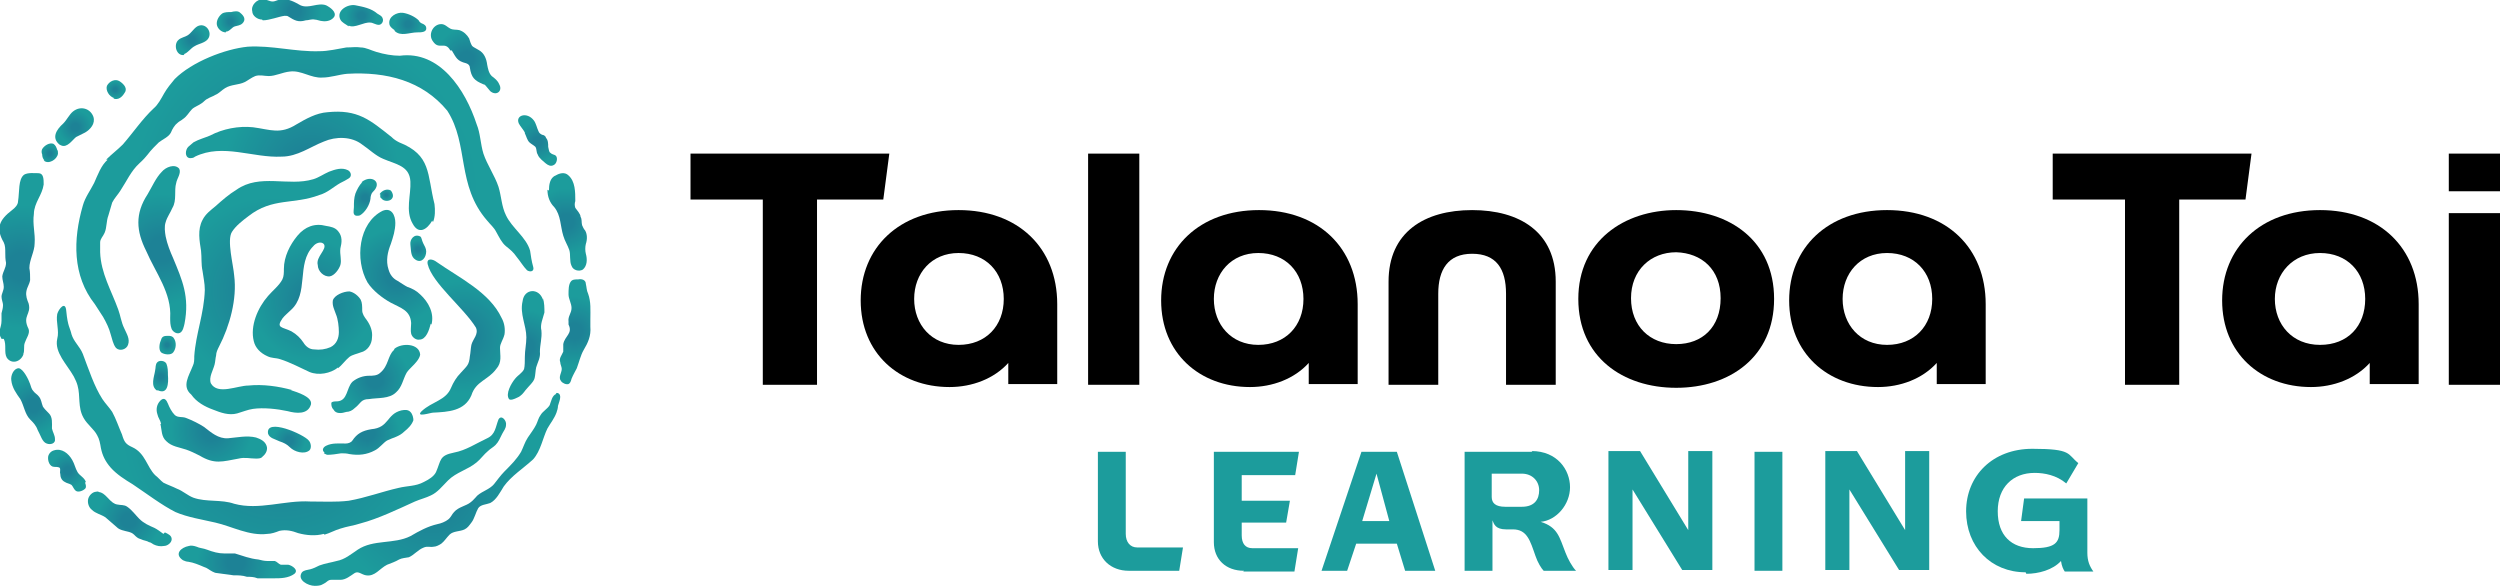
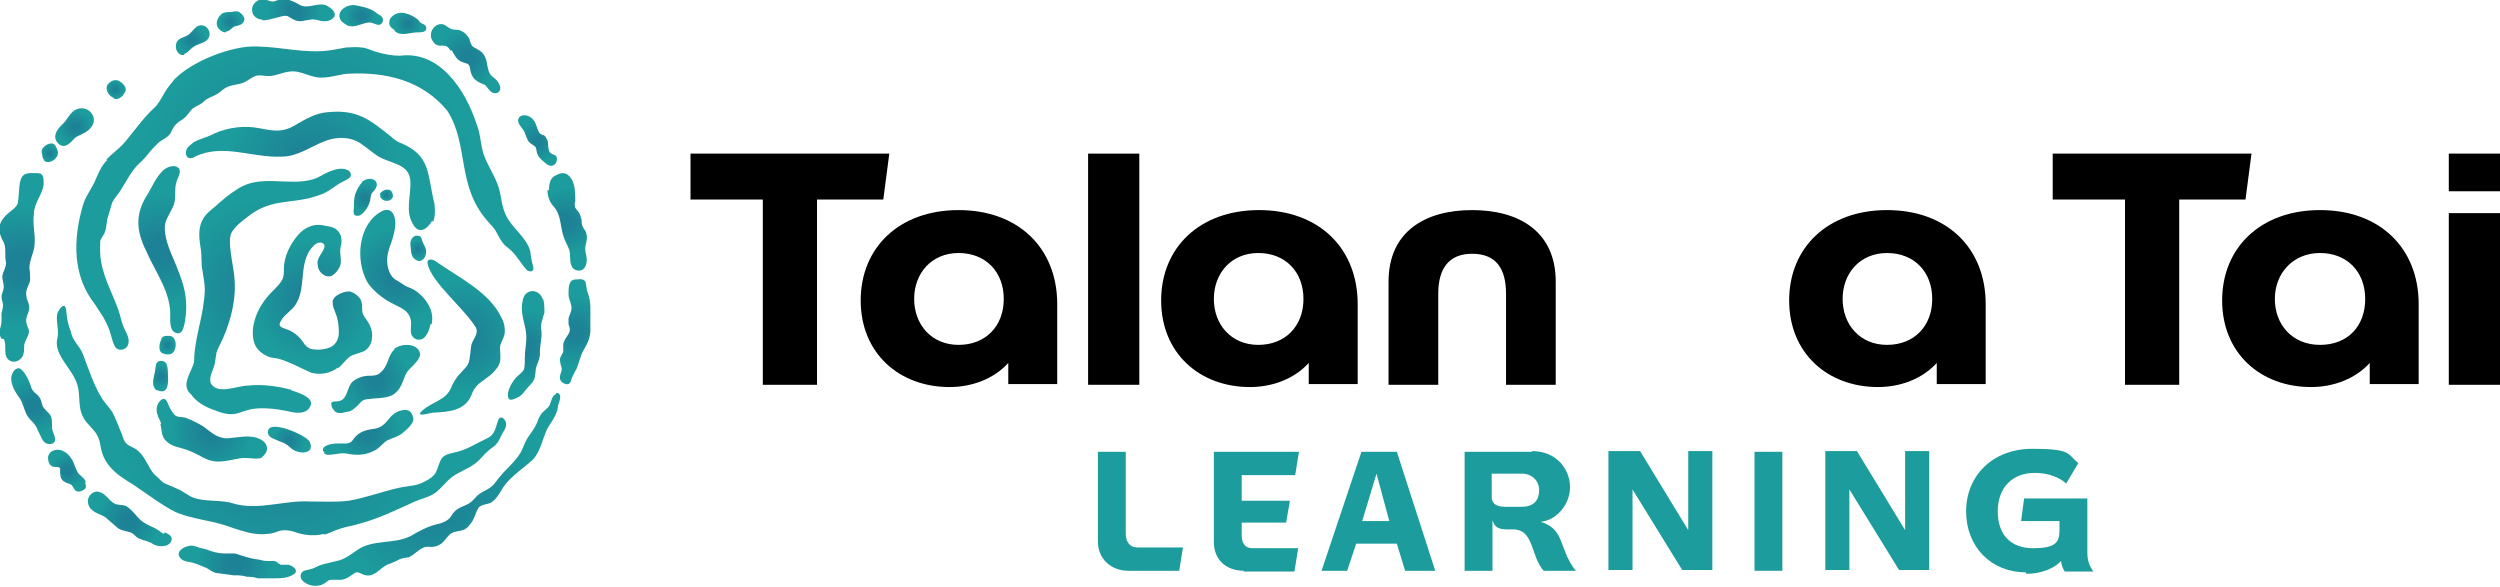
<svg xmlns="http://www.w3.org/2000/svg" id="Layer_1" version="1.1" viewBox="0 0 332 77.9">
  <defs>
    <style>
      .st0 {
        fill: url(#radial-gradient34);
      }

      .st1 {
        fill: url(#radial-gradient33);
      }

      .st2 {
        fill: url(#radial-gradient32);
      }

      .st3 {
        fill: url(#radial-gradient30);
      }

      .st4 {
        fill: url(#radial-gradient31);
      }

      .st5 {
        fill: url(#radial-gradient35);
      }

      .st6 {
        fill: url(#radial-gradient23);
      }

      .st7 {
        fill: url(#radial-gradient22);
      }

      .st8 {
        fill: url(#radial-gradient20);
      }

      .st9 {
        fill: url(#radial-gradient26);
      }

      .st10 {
        fill: url(#radial-gradient25);
      }

      .st11 {
        fill: url(#radial-gradient24);
      }

      .st12 {
        fill: url(#radial-gradient27);
      }

      .st13 {
        fill: url(#radial-gradient21);
      }

      .st14 {
        fill: url(#radial-gradient28);
      }

      .st15 {
        fill: url(#radial-gradient29);
      }

      .st16 {
        fill: url(#radial-gradient16);
      }

      .st17 {
        fill: url(#radial-gradient17);
      }

      .st18 {
        fill: url(#radial-gradient12);
      }

      .st19 {
        fill: url(#radial-gradient15);
      }

      .st20 {
        fill: url(#radial-gradient18);
      }

      .st21 {
        fill: url(#radial-gradient10);
      }

      .st22 {
        fill: url(#radial-gradient19);
      }

      .st23 {
        fill: url(#radial-gradient13);
      }

      .st24 {
        fill: url(#radial-gradient11);
      }

      .st25 {
        fill: url(#radial-gradient14);
      }

      .st26 {
        fill: #1c9c9c;
      }

      .st27 {
        fill: url(#radial-gradient);
      }

      .st28 {
        fill: url(#radial-gradient1);
      }

      .st29 {
        fill: url(#radial-gradient6);
      }

      .st30 {
        fill: url(#radial-gradient9);
      }

      .st31 {
        fill: url(#radial-gradient8);
      }

      .st32 {
        fill: url(#radial-gradient3);
      }

      .st33 {
        fill: url(#radial-gradient2);
      }

      .st34 {
        fill: url(#radial-gradient5);
      }

      .st35 {
        fill: url(#radial-gradient4);
      }

      .st36 {
        fill: url(#radial-gradient7);
      }
    </style>
    <radialGradient id="radial-gradient" cx="40.5" cy="52.9" fx="40.5" fy="52.9" r="25.7" gradientTransform="translate(0 79.3) scale(1 -1)" gradientUnits="userSpaceOnUse">
      <stop offset=".2" stop-color="#1d8296" />
      <stop offset=".9" stop-color="#1c9c9c" />
    </radialGradient>
    <radialGradient id="radial-gradient1" cx="37.3" cy="23.4" fx="37.3" fy="23.4" r="23.7" gradientTransform="translate(0 79.3) scale(1 -1)" gradientUnits="userSpaceOnUse">
      <stop offset=".2" stop-color="#1d8296" />
      <stop offset=".9" stop-color="#1c9c9c" />
    </radialGradient>
    <radialGradient id="radial-gradient2" cx="35.9" cy="40.6" fx="35.9" fy="40.6" r="13.9" gradientTransform="translate(0 79.3) scale(1 -1)" gradientUnits="userSpaceOnUse">
      <stop offset=".2" stop-color="#1d8296" />
      <stop offset=".9" stop-color="#1c9c9c" />
    </radialGradient>
    <radialGradient id="radial-gradient3" cx="41.5" cy="39.4" fx="41.5" fy="39.4" r="9" gradientTransform="translate(0 79.3) scale(1 -1)" gradientUnits="userSpaceOnUse">
      <stop offset=".2" stop-color="#1d8296" />
      <stop offset=".9" stop-color="#1c9c9c" />
    </radialGradient>
    <radialGradient id="radial-gradient4" cx="41.3" cy="56.5" fx="41.3" fy="56.5" r="13" gradientTransform="translate(0 79.3) scale(1 -1)" gradientUnits="userSpaceOnUse">
      <stop offset=".2" stop-color="#1d8296" />
      <stop offset=".9" stop-color="#1c9c9c" />
    </radialGradient>
    <radialGradient id="radial-gradient5" cx="57.3" cy="14.2" fx="57.3" fy="14.2" r="15.2" gradientTransform="translate(0 79.3) scale(1 -1)" gradientUnits="userSpaceOnUse">
      <stop offset=".2" stop-color="#1d8296" />
      <stop offset=".9" stop-color="#1c9c9c" />
    </radialGradient>
    <radialGradient id="radial-gradient6" cx="2.9" cy="43.9" fx="2.9" fy="43.9" r="9.1" gradientTransform="translate(0 79.3) scale(1 -1)" gradientUnits="userSpaceOnUse">
      <stop offset=".2" stop-color="#1d8296" />
      <stop offset=".9" stop-color="#1c9c9c" />
    </radialGradient>
    <radialGradient id="radial-gradient7" cx="61.4" cy="34.5" fx="61.4" fy="34.5" r="8.3" gradientTransform="translate(0 79.3) scale(1 -1)" gradientUnits="userSpaceOnUse">
      <stop offset=".2" stop-color="#1d8296" />
      <stop offset=".9" stop-color="#1c9c9c" />
    </radialGradient>
    <radialGradient id="radial-gradient8" cx="21.5" cy="46.2" fx="21.5" fy="46.2" r="8.2" gradientTransform="translate(0 79.3) scale(1 -1)" gradientUnits="userSpaceOnUse">
      <stop offset=".2" stop-color="#1d8296" />
      <stop offset=".9" stop-color="#1c9c9c" />
    </radialGradient>
    <radialGradient id="radial-gradient9" cx="52.7" cy="42.7" fx="52.7" fy="42.7" r="7" gradientTransform="translate(0 79.3) scale(1 -1)" gradientUnits="userSpaceOnUse">
      <stop offset=".2" stop-color="#1d8296" />
      <stop offset=".9" stop-color="#1c9c9c" />
    </radialGradient>
    <radialGradient id="radial-gradient10" cx="28.1" cy="22.1" fx="28.1" fy="22.1" r="6" gradientTransform="translate(0 79.3) scale(1 -1)" gradientUnits="userSpaceOnUse">
      <stop offset=".2" stop-color="#1d8296" />
      <stop offset=".9" stop-color="#1c9c9c" />
    </radialGradient>
    <radialGradient id="radial-gradient11" cx="49.8" cy="28.9" fx="49.8" fy="28.9" r="5.2" gradientTransform="translate(0 79.3) scale(1 -1)" gradientUnits="userSpaceOnUse">
      <stop offset=".2" stop-color="#1d8296" />
      <stop offset=".9" stop-color="#1c9c9c" />
    </radialGradient>
    <radialGradient id="radial-gradient12" cx="31.3" cy="4.6" fx="31.3" fy="4.6" r="5.7" gradientTransform="translate(0 79.3) scale(1 -1)" gradientUnits="userSpaceOnUse">
      <stop offset=".2" stop-color="#1d8296" />
      <stop offset=".9" stop-color="#1c9c9c" />
    </radialGradient>
    <radialGradient id="radial-gradient13" cx="75.2" cy="49.9" fx="75.2" fy="49.9" r="4.9" gradientTransform="translate(0 79.3) scale(1 -1)" gradientUnits="userSpaceOnUse">
      <stop offset=".2" stop-color="#1d8296" />
      <stop offset=".9" stop-color="#1c9c9c" />
    </radialGradient>
    <radialGradient id="radial-gradient14" cx="76.3" cy="35.3" fx="76.3" fy="35.3" r="5.1" gradientTransform="translate(0 79.3) scale(1 -1)" gradientUnits="userSpaceOnUse">
      <stop offset=".2" stop-color="#1d8296" />
      <stop offset=".9" stop-color="#1c9c9c" />
    </radialGradient>
    <radialGradient id="radial-gradient15" cx="69.8" cy="33.3" fx="69.8" fy="33.3" r="5.4" gradientTransform="translate(0 79.3) scale(1 -1)" gradientUnits="userSpaceOnUse">
      <stop offset=".2" stop-color="#1d8296" />
      <stop offset=".9" stop-color="#1c9c9c" />
    </radialGradient>
    <radialGradient id="radial-gradient16" cx="62" cy="71.5" fx="62" fy="71.5" r="4.6" gradientTransform="translate(0 79.3) scale(1 -1)" gradientUnits="userSpaceOnUse">
      <stop offset=".2" stop-color="#1d8296" />
      <stop offset=".9" stop-color="#1c9c9c" />
    </radialGradient>
    <radialGradient id="radial-gradient17" cx="17.1" cy="10.2" fx="17.1" fy="10.2" r="4.7" gradientTransform="translate(0 79.3) scale(1 -1)" gradientUnits="userSpaceOnUse">
      <stop offset=".2" stop-color="#1d8296" />
      <stop offset=".9" stop-color="#1c9c9c" />
    </radialGradient>
    <radialGradient id="radial-gradient18" cx="48.8" cy="21.8" fx="48.8" fy="21.8" r="4.8" gradientTransform="translate(0 79.3) scale(1 -1)" gradientUnits="userSpaceOnUse">
      <stop offset=".2" stop-color="#1d8296" />
      <stop offset=".9" stop-color="#1c9c9c" />
    </radialGradient>
    <radialGradient id="radial-gradient19" cx="4.4" cy="25.4" fx="4.4" fy="25.4" r="4.2" gradientTransform="translate(0 79.3) scale(1 -1)" gradientUnits="userSpaceOnUse">
      <stop offset=".2" stop-color="#1d8296" />
      <stop offset=".9" stop-color="#1c9c9c" />
    </radialGradient>
    <radialGradient id="radial-gradient20" cx="39.1" cy="77.8" fx="39.1" fy="77.8" r="4" gradientTransform="translate(0 79.3) scale(1 -1)" gradientUnits="userSpaceOnUse">
      <stop offset=".2" stop-color="#1d8296" />
      <stop offset=".9" stop-color="#1c9c9c" />
    </radialGradient>
    <radialGradient id="radial-gradient21" cx="10" cy="62.4" fx="10" fy="62.4" r="2.5" gradientTransform="translate(0 79.3) scale(1 -1)" gradientUnits="userSpaceOnUse">
      <stop offset=".2" stop-color="#1d8296" />
      <stop offset=".9" stop-color="#1c9c9c" />
    </radialGradient>
    <radialGradient id="radial-gradient22" cx="71.4" cy="60.5" fx="71.4" fy="60.5" r="3" gradientTransform="translate(0 79.3) scale(1 -1)" gradientUnits="userSpaceOnUse">
      <stop offset=".2" stop-color="#1d8296" />
      <stop offset=".9" stop-color="#1c9c9c" />
    </radialGradient>
    <radialGradient id="radial-gradient23" cx="9" cy="16.8" fx="9" fy="16.8" r="2.6" gradientTransform="translate(0 79.3) scale(1 -1)" gradientUnits="userSpaceOnUse">
      <stop offset=".2" stop-color="#1d8296" />
      <stop offset=".9" stop-color="#1c9c9c" />
    </radialGradient>
    <radialGradient id="radial-gradient24" cx="48" cy="77.2" fx="48" fy="77.2" r="2.3" gradientTransform="translate(0 79.3) scale(1 -1)" gradientUnits="userSpaceOnUse">
      <stop offset=".2" stop-color="#1d8296" />
      <stop offset=".9" stop-color="#1c9c9c" />
    </radialGradient>
    <radialGradient id="radial-gradient25" cx="38.4" cy="20.8" fx="38.4" fy="20.8" r="2.4" gradientTransform="translate(0 79.3) scale(1 -1)" gradientUnits="userSpaceOnUse">
      <stop offset=".2" stop-color="#1d8296" />
      <stop offset=".9" stop-color="#1c9c9c" />
    </radialGradient>
    <radialGradient id="radial-gradient26" cx="54.2" cy="76.1" fx="54.2" fy="76.1" r="2" gradientTransform="translate(0 79.3) scale(1 -1)" gradientUnits="userSpaceOnUse">
      <stop offset=".2" stop-color="#1d8296" />
      <stop offset=".9" stop-color="#1c9c9c" />
    </radialGradient>
    <radialGradient id="radial-gradient27" cx="25.5" cy="74" fx="25.5" fy="74" r="2.1" gradientTransform="translate(0 79.3) scale(1 -1)" gradientUnits="userSpaceOnUse">
      <stop offset=".2" stop-color="#1d8296" />
      <stop offset=".9" stop-color="#1c9c9c" />
    </radialGradient>
    <radialGradient id="radial-gradient28" cx="48.5" cy="53" fx="48.5" fy="53" r="2.1" gradientTransform="translate(0 79.3) scale(1 -1)" gradientUnits="userSpaceOnUse">
      <stop offset=".2" stop-color="#1d8296" />
      <stop offset=".9" stop-color="#1c9c9c" />
    </radialGradient>
    <radialGradient id="radial-gradient29" cx="30.6" cy="76.4" fx="30.6" fy="76.4" r="1.6" gradientTransform="translate(0 79.3) scale(1 -1)" gradientUnits="userSpaceOnUse">
      <stop offset=".2" stop-color="#1d8296" />
      <stop offset=".9" stop-color="#1c9c9c" />
    </radialGradient>
    <radialGradient id="radial-gradient30" cx="21.4" cy="29.3" fx="21.4" fy="29.3" r="1.6" gradientTransform="translate(0 79.3) scale(1 -1)" gradientUnits="userSpaceOnUse">
      <stop offset=".2" stop-color="#1d8296" />
      <stop offset=".9" stop-color="#1c9c9c" />
    </radialGradient>
    <radialGradient id="radial-gradient31" cx="55.5" cy="46.2" fx="55.5" fy="46.2" r="1.4" gradientTransform="translate(0 79.3) scale(1 -1)" gradientUnits="userSpaceOnUse">
      <stop offset=".2" stop-color="#1d8296" />
      <stop offset=".9" stop-color="#1c9c9c" />
    </radialGradient>
    <radialGradient id="radial-gradient32" cx="15.3" cy="67.4" fx="15.3" fy="67.4" r="1.2" gradientTransform="translate(0 79.3) scale(1 -1)" gradientUnits="userSpaceOnUse">
      <stop offset=".2" stop-color="#1d8296" />
      <stop offset=".9" stop-color="#1c9c9c" />
    </radialGradient>
    <radialGradient id="radial-gradient33" cx="22.2" cy="33.5" fx="22.2" fy="33.5" r="1.1" gradientTransform="translate(0 79.3) scale(1 -1)" gradientUnits="userSpaceOnUse">
      <stop offset=".2" stop-color="#1d8296" />
      <stop offset=".9" stop-color="#1c9c9c" />
    </radialGradient>
    <radialGradient id="radial-gradient34" cx="6.6" cy="58.9" fx="6.6" fy="58.9" r="1.2" gradientTransform="translate(0 79.3) scale(1 -1)" gradientUnits="userSpaceOnUse">
      <stop offset=".2" stop-color="#1d8296" />
      <stop offset=".9" stop-color="#1c9c9c" />
    </radialGradient>
    <radialGradient id="radial-gradient35" cx="51.3" cy="53.4" fx="51.3" fy="53.4" r=".8" gradientTransform="translate(0 79.3) scale(1 -1)" gradientUnits="userSpaceOnUse">
      <stop offset=".2" stop-color="#1d8296" />
      <stop offset=".9" stop-color="#1c9c9c" />
    </radialGradient>
  </defs>
  <g>
    <path class="st27" d="M14.3,21.2c-.9.8-1.3,2-1.8,3.1-.5,1-1.2,1.9-1.5,3-1.3,4.5-1.4,9.3,1.6,13.1.4.6.7,1.1,1.1,1.7.4.7.8,1.5,1,2.3.2.6.3,1.3.7,1.8h0c.5.5,1.4.2,1.6-.4.3-.8-.2-1.5-.5-2.2-.4-.8-.5-1.7-.8-2.5-.9-2.5-2.3-4.8-2.4-7.6,0-.4,0-.9,0-1.3,0-.5.4-.8.6-1.3.3-.7.2-1.5.5-2.3.2-.6.3-1.1.5-1.7.3-.6.8-1.1,1.1-1.6.8-1.2,1.4-2.6,2.5-3.6s1.2-1.4,1.9-2.1c.2-.2.5-.5.7-.7.5-.4,1.3-.7,1.6-1.3.2-.5.5-1,.9-1.3.2-.2.5-.3.7-.5.5-.3.8-.9,1.2-1.3.3-.3.9-.5,1.3-.8.3-.2.5-.5.8-.6.3-.2.7-.3,1-.5.5-.2.8-.6,1.3-.9.8-.5,1.8-.4,2.6-.8.4-.2.9-.6,1.4-.8.6-.2,1.2,0,1.8,0,.9,0,1.8-.5,2.8-.6,1.5-.2,2.8.9,4.3.8,1.1,0,2.2-.4,3.3-.5,5.2-.3,10,.9,13.3,4.9,2.9,4.5,1.2,9.9,5.3,14.6.4.5.9.9,1.2,1.5.4.7.7,1.4,1.3,1.9.5.4,1,.8,1.4,1.4.5.6.9,1.3,1.4,1.8.5.3,1,.1.8-.5-.2-.7-.3-1.4-.4-2.1-.5-1.8-2.4-3-3.2-4.7-.6-1.2-.6-2.5-1-3.8-.5-1.5-1.5-2.9-2-4.4-.4-1.3-.4-2.7-.9-3.9-1.5-4.6-4.9-9.8-10.2-9.1-1,0-2.1-.2-3.1-.5-.7-.2-1.4-.6-2.1-.6-.6-.1-1.2,0-1.9,0-1.2.2-2.4.5-3.6.5-3.2.1-6.3-.8-9.5-.6-3,.3-7.4,2-9.7,4.3-.5.6-1,1.2-1.4,1.9-.4.7-.8,1.5-1.4,2-1.5,1.4-2.7,3.2-4.1,4.8-.7.7-1.5,1.3-2.2,2h0Z" />
    <path class="st28" d="M43.1,71c.7-.2,1.4-.6,2.1-.8.9-.3,1.8-.4,2.7-.7,2.3-.6,5-1.9,7.2-2.9.7-.3,1.5-.5,2.1-.8.9-.4,1.5-1.2,2.3-2,1.1-1.1,2.6-1.4,3.8-2.4.5-.4,1-1.1,1.5-1.5.3-.3.7-.5,1-.8.4-.4.6-.9.9-1.5.2-.4.5-.7.5-1.2.1-.5-.6-1.4-1-.7-.4,1-.4,2-1.5,2.5-1.5.7-2.8,1.6-4.4,1.9-2,.4-1.7,1-2.4,2.6-.3.6-1,1-1.6,1.3-1.1.6-2.2.5-3.4.8-2.2.5-4.3,1.3-6.6,1.7-1.7.2-3.4.1-5.1.1-3.4-.2-6.8,1.2-10.1.3-1.7-.6-3.7-.2-5.4-.8-.8-.3-1.4-.9-2.2-1.2-.6-.3-1.2-.5-1.8-.8-.4-.3-.7-.7-1.1-1-1.1-1.1-1.3-2.9-3-3.7-.9-.4-1.1-.7-1.4-1.7-.4-.9-.8-2.1-1.3-3-.4-.6-.9-1.1-1.3-1.7-1.1-1.7-1.8-3.9-2.6-6-.4-1-1.2-1.6-1.5-2.6-.2-.9-.5-1-.7-3.1-.1-1.4-1-.3-1.2.4-.2,1.1.3,2.2,0,3.3-.4,1.8,1.3,3.4,2.2,5,.2.4.4.8.5,1.2.4,1.4,0,2.9.8,4.3.5.9,1.4,1.5,1.8,2.3.3.5.4,1.1.5,1.7.2,1,.6,1.8,1.3,2.6.8.9,1.9,1.6,2.9,2.2,1.8,1.2,3.9,2.8,5.7,3.7h0c1.6.7,3.6,1,5.3,1.4,2.2.5,4.5,1.8,6.9,1.5.5,0,1.1-.2,1.6-.4.9-.2,1.7,0,2.5.3,1.1.3,2.3.4,3.4.1h0Z" />
    <path class="st33" d="M38.8,51.8c-1.8-.5-3.9-.8-5.8-.6-1.5,0-4.1,1.3-5-.3-.3-.8.3-1.7.5-2.5.1-.4.1-.8.2-1.2,0-.4.2-.8.4-1.2,1.4-2.7,2.4-6.3,2-9.4-.1-1.4-1-4.7-.3-5.8.5-.8,1.4-1.5,2.2-2.1,3.2-2.5,6-1.5,9.4-2.8,1.1-.3,1.9-1.1,2.8-1.6.4-.2.8-.4,1.1-.6.5-.3.3-.9-.1-1.1-.8-.4-1.7-.1-2.5.2-.7.3-1.4.8-2.1,1-3.3,1-7.1-.8-10.2,1.4-1,.6-1.9,1.4-2.8,2.2-.6.5-1.3,1-1.7,1.8-.7,1.3-.4,2.8-.2,4.1.1.9,0,1.8.2,2.7.1.8.3,1.6.3,2.5-.1,3.2-1.2,5.8-1.4,8.8,0,.5,0,.9-.2,1.3-.5,1.3-1.5,2.7-.2,3.8h0c.7,1,1.8,1.6,2.9,2,1,.4,2.1.8,3.2.5.7-.2,1.4-.5,2.1-.6,1.4-.2,3.2,0,4.6.3,1.1.3,2.7.5,3.1-.9.2-1-1.8-1.6-2.7-1.9h0Z" />
    <path class="st32" d="M44.9,48.9c.5-.4,1-1.1,1.5-1.5.4-.3,1-.4,1.5-.6.9-.2,1.5-1.1,1.5-2,.1-.8-.2-1.6-.7-2.3-.3-.4-.6-.8-.6-1.3,0-.5,0-1-.2-1.4-.3-.5-.9-1-1.5-1.1-.8,0-2,.5-2.2,1.2-.1.7.2,1.2.4,1.8.3.7.4,1.7.4,2.4,0,.8-.3,1.6-1.1,2-.7.3-1.4.4-2.2.3-.6,0-1.1-.4-1.4-.9-.4-.6-.9-1.1-1.6-1.5-1.2-.6-2.1-.4-1.2-1.7.3-.4.7-.7,1.1-1.1,2.5-2.2.7-6.2,3-8.5.3-.4,1-.7,1.4-.3.5.7-1.1,1.7-.8,2.8,0,.8.8,1.6,1.6,1.5.6-.1,1.2-.9,1.4-1.5.2-.7-.1-1.4,0-2.2.2-.8.3-1.6-.3-2.3-.4-.5-1-.6-1.6-.7-1.5-.4-2.8.1-3.8,1.3-1,1.2-1.8,2.8-1.8,4.4,0,.5,0,1-.2,1.4-.4.8-1.3,1.5-1.9,2.2-1.4,1.6-2.4,4-1.9,6,.2.9.9,1.6,1.8,2,.6.3,1.1.2,1.7.4,1.3.4,2.8,1.2,3.9,1.7h0c1.2.5,2.8.2,3.8-.6h0Z" />
    <path class="st35" d="M57.5,29.5c.3-.7.3-1.6.2-2.4-1-4-.4-6.5-4.7-8.2-.4-.2-.7-.4-1-.7-2.9-2.3-4.5-3.7-8.5-3.3-1.5.1-2.9.9-4.1,1.6-2.2,1.4-3.5.7-5.8.4-1.9-.2-4,.2-5.7,1.1-.7.3-1.5.5-2.2.9-.2.2-.5.4-.7.6-.4.4-.5,1.4.2,1.5.2,0,.5,0,.7-.2,3.7-1.8,7.7.2,11.5,0,2.1,0,3.8-1.3,5.6-2,1.6-.7,3.7-.7,5.1.4.9.6,1.8,1.5,2.8,1.9,1.6.7,3.5.9,3.6,3,.1,1.8-.7,3.9.3,5.6h0c.8,1.5,1.9.8,2.6-.4h0Z" />
    <path class="st34" d="M73.9,52.3c-.6.2-.7,1-.9,1.5-.3.5-.9.8-1.2,1.3-.3.4-.4.9-.6,1.3-.3.6-.7,1.1-1.1,1.7-.4.6-.6,1.3-.9,1.9-.6,1-1.3,1.7-2.2,2.6-.5.5-1,1.2-1.4,1.7-.6.7-1.5.9-2.2,1.5-.3.3-.6.7-.9.9-.6.5-1.6.6-2.2,1.3-.3.3-.4.7-.8,1-.4.3-.9.5-1.4.6-1.3.3-2.4.9-3.6,1.6-2.2,1.1-4.9.4-7,1.8-.9.6-1.7,1.3-2.8,1.5-.7.2-1.5.3-2.3.6-.4.2-.8.4-1.2.5-.4.1-.8.1-1.1.4h0c-.7,1,.8,1.8,1.7,1.8s1-.2,1.4-.4c.3-.2.4-.4.8-.4.4,0,.8,0,1.2,0,.7,0,1.3-.5,1.9-.9.5-.3.9.2,1.5.3,1.2.2,1.8-.9,2.8-1.4.5-.2,1.1-.4,1.6-.7.4-.2.8-.2,1.3-.3.7-.3,1.2-1,2-1.3.5-.2.8,0,1.3-.1.3,0,.7-.2,1-.4.4-.3.7-.8,1.1-1.2.5-.5,1.4-.4,2-.7.4-.2.6-.5.9-.9.4-.5.6-1.4.9-1.9.3-.5,1.1-.5,1.6-.7.8-.4,1.3-1.4,1.8-2.2,1-1.4,2.6-2.4,3.9-3.6,1-1.1,1.3-2.9,1.9-4.1.4-.7.9-1.3,1.2-2.1.1-.3.2-.6.2-.9.1-.4.3-.8.3-1.2,0-.3-.2-.6-.6-.5h0Z" />
    <path class="st29" d="M3.1,47c.2-.5,0-1,.2-1.5.2-.6.7-1.2.5-1.8-.9-1.8.4-1.9,0-3.4-.2-.5-.4-1-.3-1.6.1-.6.4-.9.5-1.5,0-.5,0-1.1-.1-1.6,0-1.1.7-2.2.7-3.3.1-1.3-.3-2.5-.1-3.9,0-.7.3-1.4.6-2,.3-.6.6-1.2.7-1.9,0-.7,0-1.5-.7-1.5-.6,0-1.4-.1-1.9.2-.8.6-.6,2.3-.8,3.5,0,.5-.4.9-.8,1.2-1.7,1.3-2.2,2.4-1.1,4.3.2.4.2.9.2,1.4,0,.4,0,.8.1,1.3,0,.7-.4,1.1-.5,1.8,0,.5.2.9.2,1.4,0,.5-.3.9-.3,1.3,0,.4.2.8.2,1.1,0,.4-.1.7-.2,1.1,0,.3,0,.7,0,1,0,1-.6,1.4,0,2.4H.5c.4.8,0,1.8.4,2.5.6.9,1.8.6,2.2-.4h0Z" />
    <path class="st36" d="M66.6,42.2c-1.6-3.4-5.6-5.3-8.6-7.4-.5-.4-1.4-.6-1.2.3.6,2.5,4.8,5.8,6.4,8.4h0c.4.9-.4,1.5-.6,2.3-.1.5-.1,1-.2,1.5-.1,1.2-.4,1.3-1.2,2.2-.6.6-1,1.3-1.3,2-.7,1.7-2.5,1.8-3.9,3.1-.9.9,1.2.2,1.5.2,2-.1,4.2-.2,5.1-2.3.6-1.9,2.2-2,3.3-3.5.8-.9.5-1.8.5-2.8,0-.6.4-1,.6-1.8.1-.7,0-1.5-.4-2.2Z" />
    <path class="st31" d="M22.9,27.6c.6-1,.2-2.3.5-3.3.1-.6.7-1.3.4-1.9-.6-.7-1.8-.2-2.3.4-.8.8-1.3,2-1.9,3-1.7,2.6-1.5,4.9-.2,7.5h0c1.3,3,3.4,5.6,3.2,8.9,0,.5,0,1,.2,1.5.2.4.7.7,1.1.5.4-.2.5-.8.6-1.2.7-3.6-.3-5.8-1.5-8.7-.4-.9-.8-1.9-1-2.9-.1-.6-.2-1.3,0-1.9.2-.7.6-1.2.9-1.9h0Z" />
    <path class="st30" d="M57.3,43.1c.4-1.5-.4-3-1.5-4-.5-.5-1.1-.8-1.7-1-.4-.2-.8-.5-1.3-.8-.6-.3-1-.8-1.2-1.5-.4-1.2-.1-2.4.3-3.4.3-.9.6-1.8.6-2.8,0-1-.5-2.1-1.7-1.6-3.2,1.6-3.7,6.5-2,9.5.7,1.1,2,2.1,3.1,2.7h0c1.3.7,2.6,1,2.7,2.7,0,.5-.1,1,0,1.4.1.5.7.9,1.1.8.9,0,1.3-1.3,1.5-2.1h0Z" />
    <path class="st21" d="M21.3,56.3c.2.8.1,1.7.8,2.3h0c.7.7,1.7.8,2.6,1.1.6.2,1.2.5,1.8.8,2,1.2,3,.8,5.2.4.8-.2,1.5,0,2.3,0,.3,0,.7,0,.9-.3.4-.3.7-.9.5-1.4-.2-.6-.8-.9-1.4-1.1-1.2-.3-2.5,0-3.7.1-1.3.1-2.3-.8-3.2-1.5-.6-.4-1.6-.9-2.4-1.2-.5-.2-1.1,0-1.5-.4-.4-.4-.7-1-.9-1.5-.2-.5-.5-.9-1-.4-.5.5-.6,1.2-.4,1.8.1.5.4.8.5,1.3h0Z" />
    <path class="st24" d="M52.3,46.5c-.8.7-.7,2.1-1.8,3-.4.4-1,.4-1.5.4-.8,0-1.6.3-2.2.8h0c-.8.8-.6,2.5-2,2.6-.3,0-.7,0-.8.2,0,.3,0,.6.3.9.3.6,1.1.5,1.7.3.4,0,.8-.2,1.1-.5.8-.6.8-1.2,1.9-1.2,1.2-.2,2.7,0,3.6-.9.8-.7.9-1.7,1.4-2.6.2-.3.4-.5.7-.8.4-.4,1-1,1.1-1.6-.1-1.5-2.4-1.6-3.4-.8h0Z" />
    <path class="st18" d="M38.1,75c-.3,0-.5,0-.8,0-.3-.1-.5-.4-.8-.5-.3,0-.6,0-1,0-.4,0-.8-.1-1.2-.2-1.1-.1-2.1-.5-3.1-.8-.4,0-.9,0-1.4,0-.8,0-1.5-.2-2.3-.5-.5-.2-1-.2-1.4-.4-.3-.1-.7-.2-1-.1-1.1.2-2,1.1-.8,1.9.2.1.5.2.7.2.7.1,1.4.4,2.1.7.4.1.7.4,1.1.6.2.1.4.2.6.2.7.1,1.5.2,2.2.3h0c.6,0,1.2,0,1.8.2.5,0,.9,0,1.4.2.7,0,1.4,0,2.2,0,.8,0,1.9,0,2.7-.6.6-.5-.3-1.1-.8-1.2h0Z" />
    <path class="st23" d="M72.7,25.2c0,.9.3,1.7.9,2.3h0c.9,1.1.8,2.5,1.2,3.8.2.7.6,1.3.8,1.9.2.6,0,1.5.3,2.1.2.6,1,.8,1.5.5.6-.5.6-1.4.4-2.1-.1-.4-.1-.9,0-1.3.2-.6.2-1.3-.1-1.8-.2-.2-.3-.5-.4-.7-.1-.4,0-.8-.2-1.1,0-.4-.5-.9-.7-1.2-.1-.3-.1-.6,0-.9,0-1.2,0-2.6-.9-3.4-.5-.5-1.2-.3-1.7,0-.8.3-.9,1.3-.9,2h0Z" />
    <path class="st25" d="M78.1,39c-.2-.4-.2-.9-.3-1.3,0-.5-.5-.7-1-.6-.4,0-.8,0-1,.3-.3.4-.3,1.1-.3,1.7s.4,1.2.4,1.8c0,.7-.5,1.1-.4,1.8,0,.2,0,.2,0,.4.6,1.2-.5,1.5-.7,2.6,0,.4,0,.8,0,1-.2.5-.6.9-.4,1.4,0,.3.2.6.2.9,0,.5-.5,1.1-.1,1.6h0c.2.3.7.5,1,.4.2-.1.3-.3.4-.7.2-.5.5-1,.7-1.4.3-.8.5-1.7.9-2.4.6-1,1-1.9.9-3.1,0-.3,0-.7,0-1,0-1.2.1-2.3-.3-3.4h0Z" />
    <path class="st19" d="M72.1,39.8c-.5-1.6-2.5-1.5-2.7.2-.4,1.7.5,3.2.5,4.8,0,.9-.2,1.7-.2,2.6,0,.5,0,1.2-.1,1.6-.2.5-.8.8-1.2,1.3-.5.6-1.3,2-.8,2.7h0c.2.2.7,0,1.1-.2.5-.2.8-.6,1.1-1,.4-.5,1.1-1.1,1.2-1.6.1-.4.1-.9.2-1.4.2-.7.6-1.3.5-2.1,0-.9.3-1.8.2-2.8-.2-.8.2-1.6.4-2.4,0-.6,0-1.3-.2-1.9h0Z" />
    <path class="st16" d="M60,6.7c.6,1,.7,1.4,1.9,1.7.3.1.5.3.5.6.2,1.3.6,1.7,1.8,2.2.2,0,.3.2.4.3h0c.2.2.3.4.5.6.8.7,1.7,0,1.2-.9-.2-.5-.6-.8-1-1.1-.4-.4-.5-1-.6-1.5-.1-.8-.4-1.6-1.2-2-.3-.2-.6-.3-.8-.5-.2-.3-.3-.7-.4-1-.3-.5-.7-.9-1.3-1.1-.4-.1-.8,0-1.2-.2-.4-.2-.7-.6-1.2-.6-1.1,0-1.8,1.4-1.1,2.3.8,1.2,1.6-.1,2.3,1.2h0Z" />
    <path class="st17" d="M21.7,70.9c-.4-.3-.8-.6-1.2-.8-.7-.3-1.4-.6-2-1.2-.5-.5-1-1.2-1.6-1.6-.4-.3-.9-.2-1.3-.3-.9-.1-1.4-1.3-2.2-1.6-.2,0-.4-.2-.6-.1-.5,0-1,.5-1.1,1-.1.5.1,1.1.5,1.4.5.5,1.2.6,1.8,1,.5.4,1,.9,1.5,1.3.2.2.4.3.7.4.6.2,1.2.2,1.6.6h0c.3.3.5.5.9.6.4.2.8.2,1.1.4.2,0,.4.2.6.3.4.2.9.3,1.4.2.4,0,1-.4,1-.9,0-.5-.5-.7-.9-.9h0Z" />
    <path class="st20" d="M43,60.2c.1,0,.3.2.5.2.5,0,1.2-.1,1.8-.2.4,0,.7,0,1.1.1,1.2.2,2.3.1,3.4-.5.6-.3,1.1-1,1.6-1.3.8-.4,1.6-.5,2.3-1.2.5-.4,1-.9,1.2-1.5,0-.3-.1-.8-.4-1.1-.3-.3-.7-.3-1.2-.2-2,.5-1.6,2.3-4,2.5-1.2.2-1.9.6-2.5,1.5-.2.3-.6.4-.9.4-.9,0-1.8-.1-2.6.3-.4.2-.6.6-.2.9h0,0Z" />
    <path class="st22" d="M7.3,58.3c0-.5-.3-.9-.4-1.4,0-.7.1-1.5-.4-2-.3-.3-.6-.6-.8-.9-.2-.5-.2-.9-.5-1.3-.2-.3-.6-.5-.8-.8-.2-.2-.3-.6-.4-.9-.2-.6-.9-2-1.5-2.1-.7,0-1.1,1-1,1.6.1,1,.7,1.8,1.2,2.5.5.9.6,2,1.3,2.7h0c.4.4.8.8,1,1.4.4.7.6,1.6,1.2,1.8.5.2,1.2,0,1.1-.6h0Z" />
    <path class="st8" d="M34.9,2.7c.9,0,2.1-.5,2.9-.6.2,0,.4,0,.5.1h0c.8.5,1.3.8,2.3.5.4,0,.8-.2,1.2-.1.3,0,.7.2,1,.2.6.1,1.3-.1,1.6-.6.3-.6-.5-1.2-1.1-1.5-1.1-.4-2.3.5-3.4,0-.7-.4-1.6-.9-2.5-.8-.4,0-.8.3-1.2.3s-.8-.3-1.3-.3c-.8,0-1.6.8-1.4,1.6,0,.6.7,1.1,1.3,1.1h0Z" />
    <path class="st13" d="M8.1,19.3c.8.4,1.5-.7,2-1.1.4-.2.8-.4,1.2-.6.7-.4,1.4-1.2,1.1-2.1-.4-1.1-1.7-1.5-2.7-.7-.5.4-.8,1.1-1.3,1.6-.9.8-1.6,1.9-.5,2.8h0Z" />
    <path class="st7" d="M69.7,17.7c.2.4.3.9.6,1.2.2.2.6.4.8.6.2.3.1.7.3,1,.1.3.3.5.5.7h0c.5.4,1.1,1.2,1.8.6.3-.3.4-1,0-1.2-.2-.1-.4-.1-.6-.3-.2-.1-.2-.4-.3-.8,0-.4,0-.9-.3-1.2,0-.2-.3-.4-.5-.4-.2-.1-.4-.2-.5-.5-.2-.4-.3-1-.6-1.4-.9-1.2-2.5-.7-2,.4.2.4.6.8.8,1.2Z" />
    <path class="st6" d="M11.4,64c-.2-.6-.8-.8-1.1-1.3-.3-.5-.4-1.1-.7-1.6-.5-.9-1.4-1.6-2.4-1.3-.4.1-.7.4-.8.8-.1.6.2,1.4.8,1.4.2,0,.5,0,.7.1.2.2,0,.6.1.8,0,.5.2.9.6,1.1.3.2.6.2.9.4h0c.2.2.3.6.6.8.3.2.9,0,1.2-.3.2-.2.1-.5,0-.8h0Z" />
    <path class="st11" d="M46.3,3.4h0c.8.4,2-.5,2.9-.4.3,0,.7.3,1.1.3.4,0,.7-.5.5-.9-.1-.3-.4-.4-.7-.6-.8-.7-1.9-.9-2.9-1.1-1-.2-2.6.7-2,1.9.2.4.7.6,1.1.9h0Z" />
    <path class="st10" d="M35.6,57.6c.2.6.9.7,1.5,1,.6.2,1,.4,1.4.8h0c.6.6,1.9,1,2.6.4.3-.3.2-1-.1-1.3-.6-.8-5.8-3.1-5.4-.9Z" />
    <path class="st9" d="M52.4,4.1h0c.8.8,2,.2,3,.2.5,0,1.3,0,1.2-.6,0-.3-.3-.5-.6-.6-.2-.1-.3-.2-.4-.4-.5-.5-1.4-.9-2.1-1-.8-.1-1.9.5-1.8,1.4,0,.4.4.7.7.9h0Z" />
    <path class="st12" d="M24.4,7.2c.6-.2.9-.8,1.5-1.1.5-.3,1.3-.4,1.7-.9.7-.9-.3-2.3-1.4-1.7-.5.3-.8.9-1.3,1.2-.3.2-.9.3-1.2.6h0c-.7.6-.3,2.2.8,2h0Z" />
    <path class="st14" d="M48.1,24.2h0c-.4.4-.7,1-.9,1.5-.2.6-.2,1.2-.2,1.8,0,.3-.1.7,0,.9.1.3.5.3.8.2.7-.4,1.3-1.4,1.4-2.2,0-.3.1-.7.3-.9,1.4-1.3-.2-2.4-1.5-1.3h0Z" />
    <path class="st15" d="M30,4.2c.5,0,.8-.6,1.2-.7.3-.1.7-.1,1-.4.5-.5.2-1-.3-1.4-.3-.3-.8-.2-1.2-.1-.4,0-.9,0-1.2.2h0c-.4.3-.8.9-.7,1.5.1.5.6,1,1.2,1h0Z" />
    <path class="st3" d="M20.9,51.8h0c1.4.7,1.5-.9,1.4-2,0-.5,0-1-.2-1.5-.2-.4-.9-.5-1.2-.2-.3.3-.2.7-.3,1.1-.1.8-.7,2.1.3,2.7h0Z" />
    <path class="st4" d="M55.8,31.4c-.8-.4-1.4.4-1.3,1.1.1.7,0,1.6.7,2h0c.8.5,1.4-.3,1.4-1.1,0-.4-.2-.7-.4-1.1-.2-.4-.2-.8-.4-.9Z" />
    <path class="st2" d="M15.1,13.1c.6.2,1.1-.2,1.4-.7.5-.6,0-1.2-.6-1.6h0c-.6-.4-1.4,0-1.7.6-.2.6.3,1.4.9,1.6h0Z" />
    <path class="st1" d="M22.2,44.6c-.4,0-.7.1-.8.5-.2.4-.4,1.3,0,1.7h0c.4.3,1.3.4,1.6,0,.4-.5.5-1.4,0-2-.2-.2-.5-.2-.7-.2h0Z" />
    <path class="st0" d="M5.8,21.3h0c.6.6,1.8-.1,1.9-.9,0-.2,0-.4-.1-.5-.1-.3-.2-.6-.5-.8-.5-.2-1.2.2-1.5.7-.1.2-.1.5,0,.7,0,.3.1.6.3.8h0Z" />
    <path class="st5" d="M50.5,25.8c0,.2,0,.2,0,.4,0,0,.2.2.3.3h0c.4.3,1.1.2,1.3-.2.2-.3,0-.8-.2-1-.5-.3-1.2,0-1.5.5h0Z" />
  </g>
  <g>
    <path d="M101.3,26.5h-9.6v-6.1h26.4l-.8,6.1h-8.8v24.6h-7.2v-24.6h0Z" />
    <path d="M140.4,51h-6.5v-2.8c-1.9,2.1-4.8,3.2-7.8,3.2-6.7,0-11.8-4.5-11.8-11.5s5.1-12,13-12,13.1,5,13.1,12.5v10.7ZM127.3,33.6c-3.6,0-5.9,2.7-5.9,6.1s2.3,6.1,5.9,6.1,6-2.5,6-6.1-2.4-6.1-6-6.1Z" />
    <path d="M151.3,20.4v30.7h-6.8v-30.7h6.8Z" />
    <path d="M180.3,51h-6.5v-2.8c-1.9,2.1-4.8,3.2-7.8,3.2-6.7,0-11.8-4.5-11.8-11.5s5.1-12,13-12,13.1,5,13.1,12.5v10.7h0ZM167.1,33.6c-3.6,0-5.9,2.7-5.9,6.1s2.3,6.1,5.9,6.1,6-2.5,6-6.1-2.4-6.1-6-6.1Z" />
    <path d="M191,39v12.1h-6.6v-13.7c0-6.6,4.8-9.5,11.1-9.5s11.1,2.9,11.1,9.5v13.7h-6.6v-12.1c0-3.3-1.3-5.3-4.5-5.3s-4.5,2.1-4.5,5.3h0Z" />
-     <path d="M222.6,27.9c7.1,0,13,4.1,13,11.8,0,7.7-5.9,11.8-13,11.8s-13-4.1-13-11.8,6.1-11.8,13-11.8ZM222.6,45.7c3.5,0,5.9-2.3,5.9-6.1s-2.5-6-5.9-6.1c-3.4,0-6,2.4-6,6.1s2.5,6.1,6,6.1Z" />
    <path d="M263.7,51h-6.5v-2.8c-1.9,2.1-4.8,3.2-7.8,3.2-6.7,0-11.8-4.5-11.8-11.5s5.1-12,13-12,13.1,5,13.1,12.5v10.7ZM250.6,33.6c-3.6,0-5.9,2.7-5.9,6.1s2.3,6.1,5.9,6.1,6-2.5,6-6.1-2.4-6.1-6-6.1Z" />
    <path d="M282.1,26.5h-9.5v-6.1h26.4l-.8,6.1h-8.8v24.6h-7.2v-24.6h0Z" />
    <path d="M321.2,51h-6.5v-2.8c-1.9,2.1-4.8,3.2-7.8,3.2-6.7,0-11.8-4.5-11.8-11.5s5.1-12,13-12,13.1,5,13.1,12.5v10.7h0ZM308.1,33.6c-3.6,0-6,2.7-6,6.1s2.3,6.1,6,6.1,6-2.5,6-6.1-2.4-6.1-6-6.1Z" />
    <path d="M332,20.4v5h-6.8v-5s6.8,0,6.8,0ZM332,28.3v22.8h-6.8v-22.8h6.8Z" />
  </g>
  <g>
    <path class="st26" d="M149.9,75.8c-2.4,0-4.1-1.6-4.1-3.9v-11.9h3.7v10.9c0,1.1.6,1.8,1.5,1.8h6.1l-.5,3.1h-6.7,0Z" />
    <path class="st26" d="M165.2,75.8c-2.4,0-4-1.5-4-3.8v-12h11.3l-.5,3.1h-7.1v3.4h6.4l-.5,2.9h-5.9v1.7c0,1.1.5,1.7,1.4,1.7h6.1l-.5,3.1h-6.8Z" />
    <path class="st26" d="M186.6,75.8l-1.1-3.6h-5.4l-1.2,3.6h-3.4l5.3-15.8h4.7l5.1,15.8h-3.9ZM184.5,69.2l-1.7-6.3-1.9,6.3h3.6Z" />
    <path class="st26" d="M203.4,59.9c3.4,0,5.1,2.5,5.1,4.8s-1.8,4.4-3.9,4.6c2.3.7,2.5,2.1,3.3,4.1.3.8.9,1.9,1.4,2.4h-4.3c-.3-.3-.8-1.1-1.1-2-.7-2-1.1-3.5-3-3.5h-.9c-1.4,0-1.6-.7-1.8-1.2v6.7h-3.7v-15.8h9ZM198.1,66c0,.8.5,1.3,1.8,1.3h2.2c1.7,0,2.3-1,2.3-2.2s-.9-2.2-2.3-2.2h-4v3h0Z" />
    <path class="st26" d="M217.8,59.9l6.4,10.5v-10.5h3.2v15.8h-4l-6.6-10.7v10.7h-3.2v-15.8h4.3Z" />
    <path class="st26" d="M236.7,75.8h-3.7v-15.8h3.7v15.8Z" />
    <path class="st26" d="M246.6,59.9l6.4,10.5v-10.5h3.2v15.8h-4l-6.6-10.7v10.7h-3.2v-15.8h4.3,0Z" />
    <path class="st26" d="M269,76c-4.6,0-7.9-3.4-7.9-8.1s3.5-8.3,8.8-8.3,4.6.7,6.1,1.9l-1.6,2.7c-1.3-1.1-2.9-1.4-4.2-1.4-2.9,0-4.9,1.9-4.9,5.1s1.8,4.9,4.7,4.9,3.5-.7,3.5-2.4v-1.2h-5.1l.4-3h8.4v7.2c0,1.1.3,1.8.8,2.5h-3.8c-.2-.3-.4-.7-.5-1.4-1.1,1.2-3,1.7-4.6,1.7h0Z" />
  </g>
</svg>